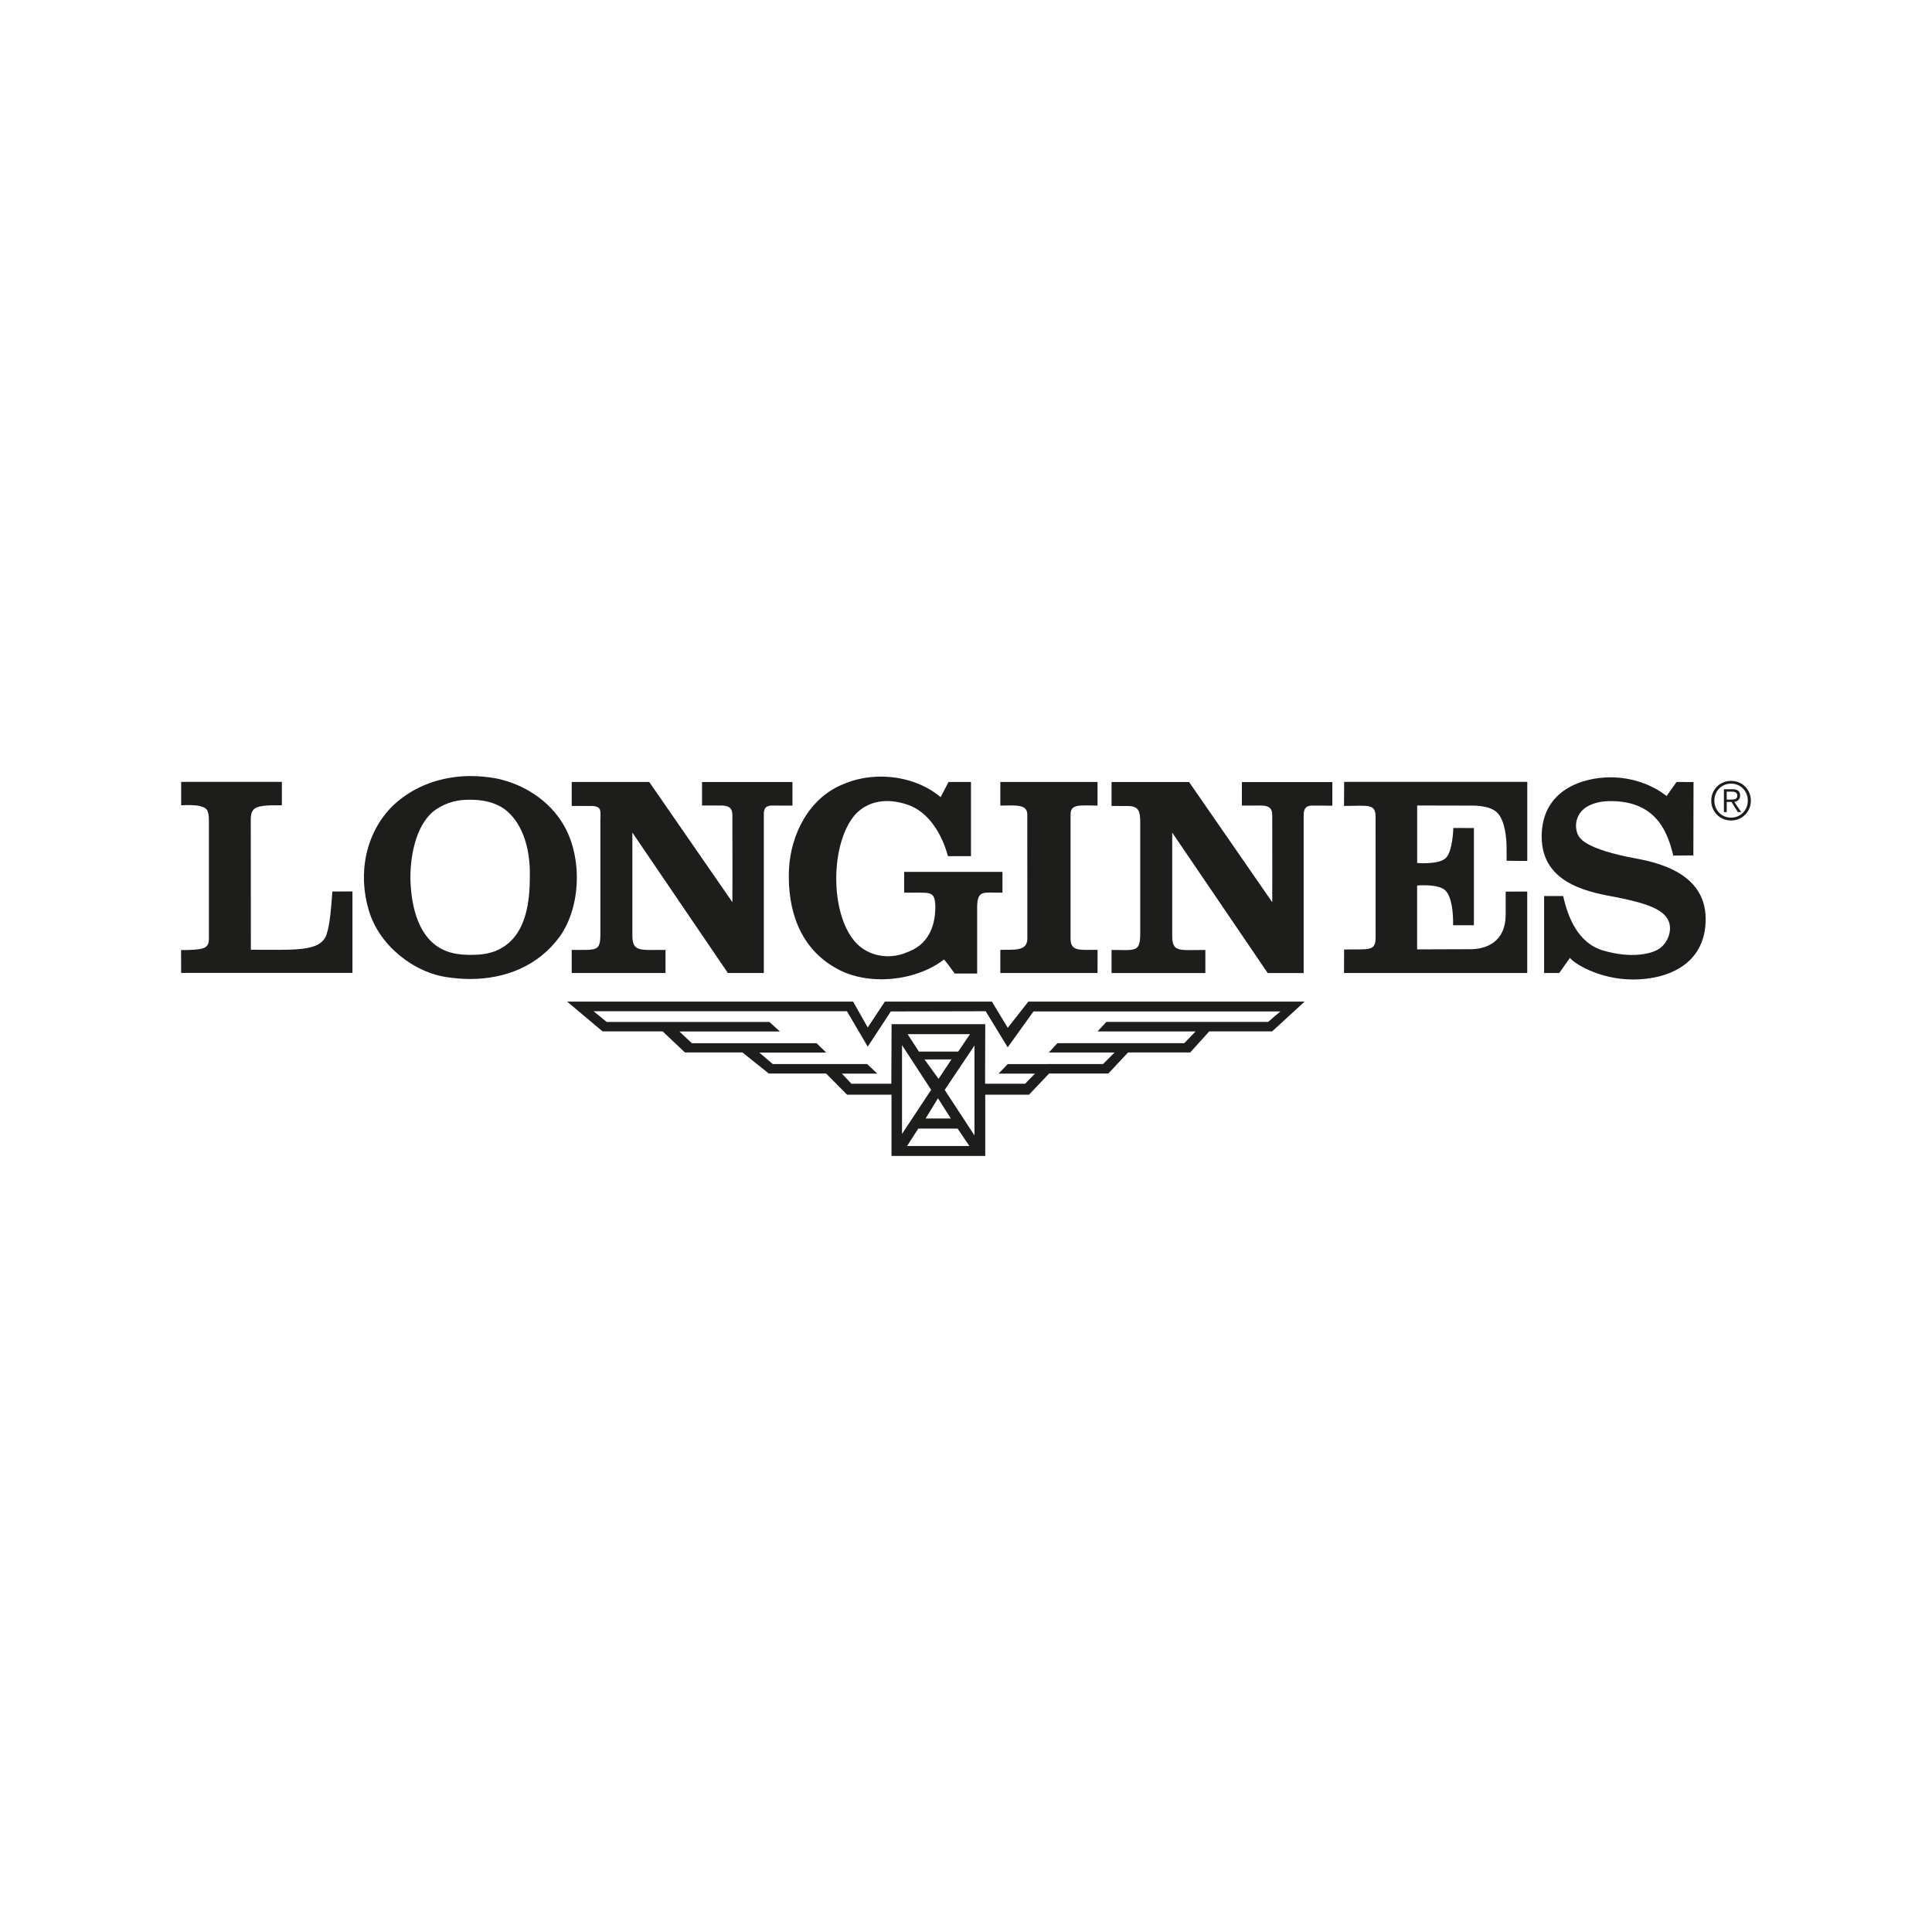
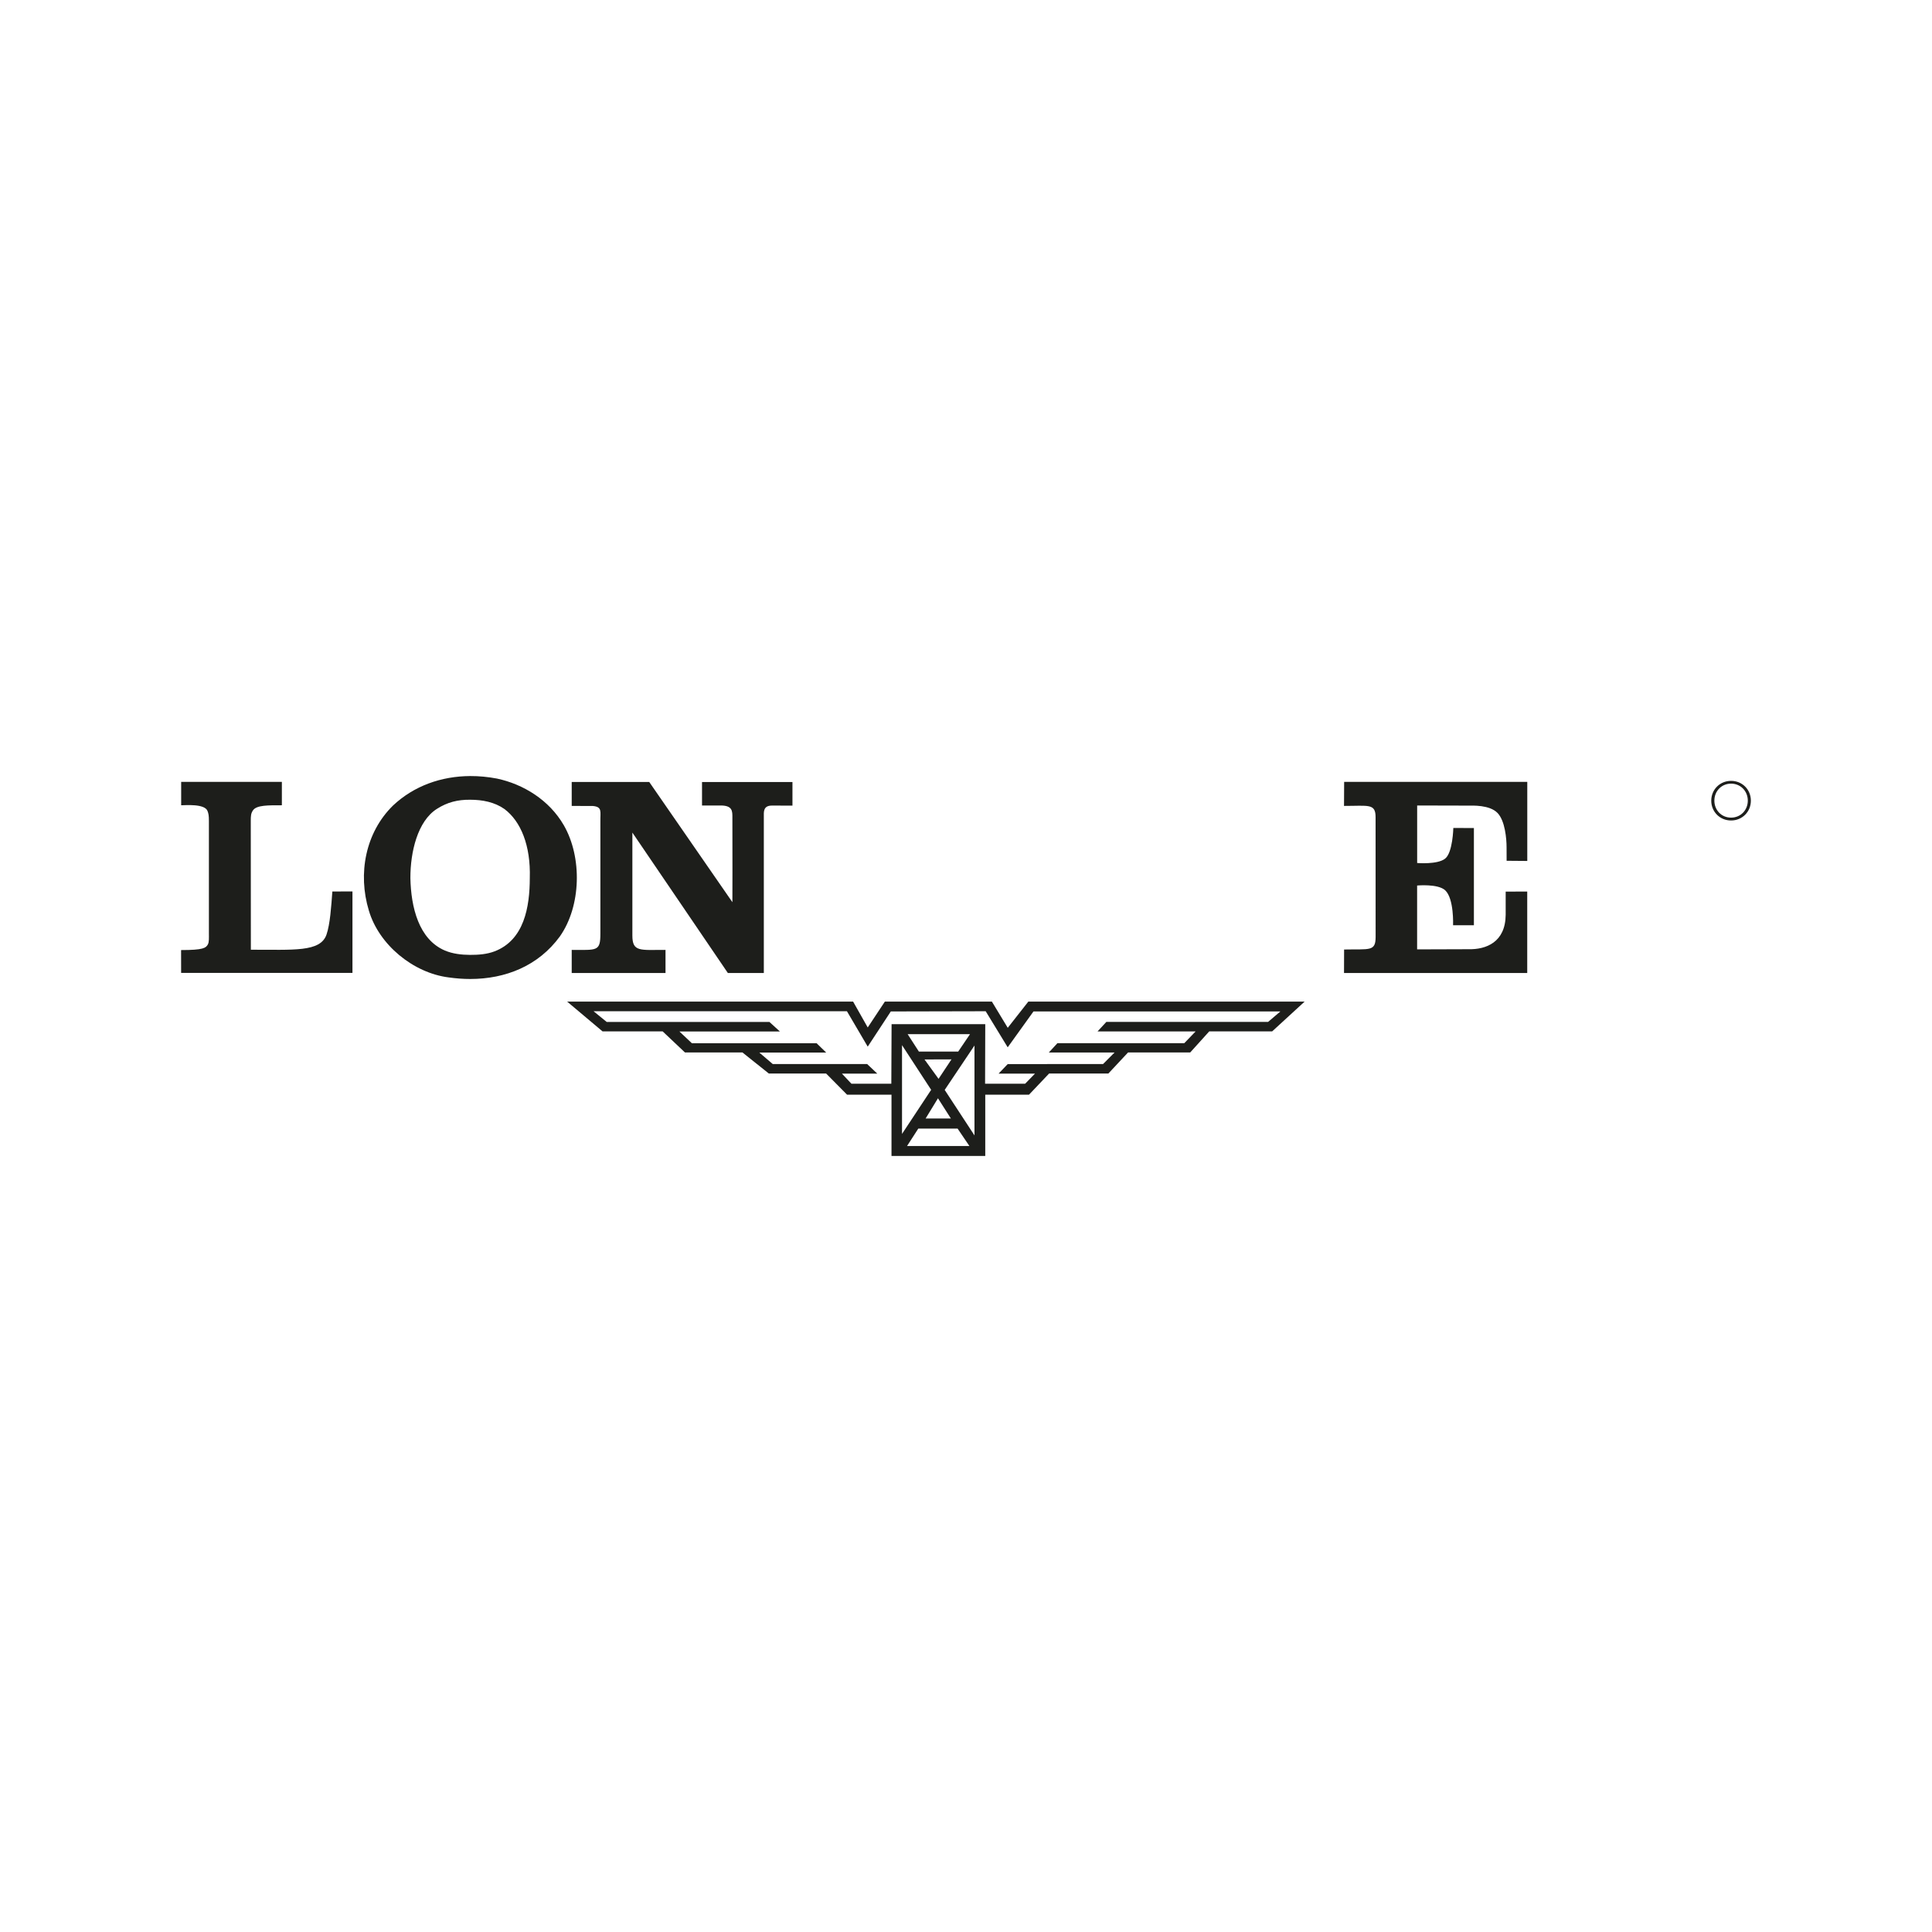
<svg xmlns="http://www.w3.org/2000/svg" version="1.1" id="Ebene_1" x="0px" y="0px" viewBox="0 0 453.54 453.54" style="enable-background:new 0 0 453.54 453.54;" xml:space="preserve">
  <style type="text/css">
	.st0{fill:#1D1E1B;}
</style>
  <g>
    <path class="st0" d="M76.65,219.39c-1.44,4.18-7.76,3.53-17.76,3.56c0,0-0.02-29.36-0.02-30.24c0-1.21,0.04-1.79,0.53-2.5   c0.86-1.23,3.6-1.17,6.77-1.17v-5.49H42.53v5.49c0.91,0,5.52-0.42,6.18,1.33c0.23,0.6,0.33,1.04,0.33,2.33c0,0.98,0,26.46,0,26.46   c0,0.93,0.07,2-0.25,2.56c-0.46,0.81-1.03,1.31-6.28,1.31c0,2.23,0.01,5.36,0.01,5.36h40.22v-19.12l-4.72,0.01   C77.77,212.72,77.49,216.96,76.65,219.39" />
-     <path class="st0" d="M408.5,186.76c0-0.96-0.54-1.49-1.75-1.49h-2.06v5.37h0.66v-2.39h1.11l1.51,2.39h0.77l-1.6-2.39   C407.87,188.13,408.5,187.71,408.5,186.76 M406.22,187.7h-0.87v-1.86h1.21c0.65,0,1.27,0.17,1.27,0.93   C407.84,187.67,407.04,187.7,406.22,187.7" />
    <path class="st0" d="M406.37,183.31c-2.62,0-4.65,2.04-4.65,4.65c0,2.61,2.03,4.65,4.65,4.65c2.62,0,4.65-2.04,4.65-4.65   C411.02,185.35,409,183.31,406.37,183.31 M406.37,191.94c-2.25,0-3.92-1.76-3.92-3.99s1.67-3.99,3.92-3.99   c2.25,0,3.93,1.76,3.93,3.99S408.62,191.94,406.37,191.94" />
-     <path class="st0" d="M241.16,191.21l0.01,29.13c0,3.11-3.3,2.53-6.34,2.64v5.43h22.82l0.01-5.43c-4.4,0-6.34,0.36-6.34-2.64l0-29.2   c0-2.47,2.28-2.04,6.33-2.03v-5.54h-22.82v5.54C238.23,189.11,241.16,188.67,241.16,191.21" />
-     <path class="st0" d="M382.21,201.18c-11.38-2.4-11.77-4.86-12.11-6.19c-0.23-0.9-0.26-2.55,0.78-4.08c1.04-1.53,3.45-2.85,7.2-2.85   c10.95,0,13.43,7.55,14.73,12.79l4.71-0.04l0.04-17.23l-3.99-0.01l-2.34,3.3c-3.58-2.84-8.39-4.39-13.15-4.39   c-6.34,0-16.17,2.8-16.17,13.93c0,11.69,12.52,13.22,17.89,14.29c7.25,1.44,10.37,2.89,11.63,4.97c1.39,2.29,0.21,5.39-1.61,6.82   c-1.91,1.51-6.9,2.58-13.5,0.64c-5.94-1.75-8.29-7.92-9.36-12.79h-4.48v18.07h3.56l2.51-3.56c0.7,1.13,6.73,5.09,14.8,5.09   c8.19,0,17.06-3.58,17.06-14.2C400.41,203.58,386.12,202,382.21,201.18" />
-     <path class="st0" d="M291.53,189.11l4.17-0.01c3.05-0.06,2.96,1.35,2.96,2.85c0.04,7.5,0,19.85,0,19.85l-19.52-28.22h-18.2v5.62   l3.89,0.02c2.55,0,2.8,1.37,2.84,3.59v26.39c0,4.46-1.21,3.8-6.73,3.8v5.43h22.02l0-5.43c-6.19,0-7.78,0.66-7.78-3.38v-24.16   c7.52,11.08,22.42,32.97,22.42,32.97h8.44v-36.67c0-1.05-0.05-2.64,1.9-2.64l4.83,0.01v-5.54h-21.23L291.53,189.11" />
    <path class="st0" d="M315.51,189.19c5.76,0,7.41-0.62,7.41,2.65l0.01,28.08c0,3.51-1.38,2.85-7.4,2.98l-0.02,5.51h43.01v-19.12   l-5.06,0.02v5.43c-0.05,6.44-4.57,8.19-8.74,8.09l-12.05,0.04v-14.99c0,0,4.88-0.46,6.59,1.12c2.11,1.98,1.85,8.2,1.85,8.2H346   v-22.82l-4.83-0.01c0,0-0.12,5.78-1.93,7.2c-1.81,1.43-6.56,1.02-6.56,1.02v-13.5l12.04,0.03c0.86,0,4.96-0.22,6.83,1.73   c1.77,1.84,2.12,6.05,2.12,8.07c0,2.08,0.01,3.15,0.01,3.15l4.85,0.04v-18.56h-42.99L315.51,189.19" />
    <path class="st0" d="M236.57,241.28l-3.72-6.15h-25.13l-4.02,6.07l-3.43-6.07h-67.13l8.31,6.99h14.11l5.24,4.95h13.5l6.18,4.94   h13.45l4.92,4.97h10.43v14.38h22.01v-14.38h10.27l4.72-4.97h13.91l4.62-4.94h14.59l4.47-4.95h14.77l7.62-6.99h-64.86L236.57,241.28   z M217.03,248.71l6.33-0.02l-3.03,4.57L217.03,248.71z M223.22,262.57h-5.93l2.9-4.75L223.22,262.57z M215.71,246.86l-2.64-4.09   h14.64l-2.77,4.09H215.71z M218.59,255.84l-6.84,10.35v-20.84L218.59,255.84z M212.93,269.03l2.64-4.09h9.23l2.77,4.09H212.93z    M228.76,266.54l-6.99-10.68l6.99-10.42V266.54z M300.58,237.43l-2.89,2.46h-37.97l-2.07,2.24h23.02l-2.66,2.76h-29.78l-2.02,2.19   h15.43l-2.69,2.7l-22.39,0.02l-2.14,2.23h8.55l-2.31,2.37l-9.41,0.01l0.04-13.98H209.3l-0.06,13.98l-9.37-0.01l-2.23-2.37h8.3   l-2.37-2.24h-22.16l-3.16-2.7h15.7l-2.25-2.19h-29.28l-2.93-2.76h23.59l-2.46-2.24h-38.2l-3.08-2.51h59.48l4.88,8.31l5.42-8.26   l22.27-0.05l5.17,8.47l6.05-8.42H300.58z" />
    <path class="st0" d="M164.8,189.1l4.17-0.01c3.05-0.06,2.96,1.35,2.96,2.85c0.04,7.5,0,19.85,0,19.85l-19.52-28.22h-18.2v5.62   l5,0.02c2.22,0.21,1.69,1.37,1.73,3.59v26.39c0,4.21-0.8,3.8-6.73,3.8v5.43h22.02l0-5.43c-5.99,0-7.78,0.52-7.78-3.38v-24.16   c7.52,11.08,22.42,32.97,22.42,32.97h8.44v-36.67c0-1.09-0.2-2.64,1.9-2.64l4.82,0.01v-5.54H164.8L164.8,189.1" />
    <path class="st0" d="M132.35,193.72c-3.43-5.93-9.5-9.63-15.69-10.95c-2.11-0.4-4.22-0.6-6.3-0.59c-6.75,0.04-13.16,2.28-18.1,6.92   c-6.46,6.33-8.31,15.96-5.67,24.66c2.37,8.04,10.42,14.64,18.73,15.69c1.7,0.24,3.39,0.37,5.05,0.37c8.3,0,16.01-3.07,21.06-9.99   C136.44,212.71,136.7,201.24,132.35,193.72 M124.37,206.12c-0.01,6.86-1.34,14.54-8.24,17.2c-1.83,0.7-3.83,0.85-5.81,0.84   c-1.97-0.01-4.08-0.25-5.9-1.03c-6.12-2.62-7.94-10.16-8.08-17.01c-0.01-6.12,1.68-13.33,6.2-16.22c2.48-1.59,4.92-2.19,7.84-2.16   c2.87,0,5.71,0.55,8.01,2.16C122.28,192.79,124.6,198.52,124.37,206.12" />
-     <path class="st0" d="M196.15,227.22c3.12,1.84,6.97,2.69,10.88,2.67c5.33-0.03,10.77-1.68,14.58-4.65c0.92,1.06,1.72,2.24,2.51,3.3   h5.27l0-15.7c0.08-4.08,1.56-3.21,5.94-3.29v-4.88h-23.08v4.86c5.96,0.18,7.24-0.79,7.32,3.33c-0.02,8.6-5.56,10.23-6.76,10.74   c-4.02,1.71-9.18,0.99-12.26-2.72c-5.75-6.91-5.58-22.8,0.09-29.52c3.03-3.43,7.59-4.06,12.26-2.51c5.28,1.71,8.31,7.25,9.63,12.13   h5.41v-17.41h-5.27l-1.85,3.56c-3.84-3.24-9.11-4.88-14.32-4.82c-2.84,0.04-5.67,0.58-8.23,1.65   c-8.31,3.17-12.66,11.87-13.06,20.18C184.81,213.51,187.71,222.47,196.15,227.22" />
  </g>
</svg>